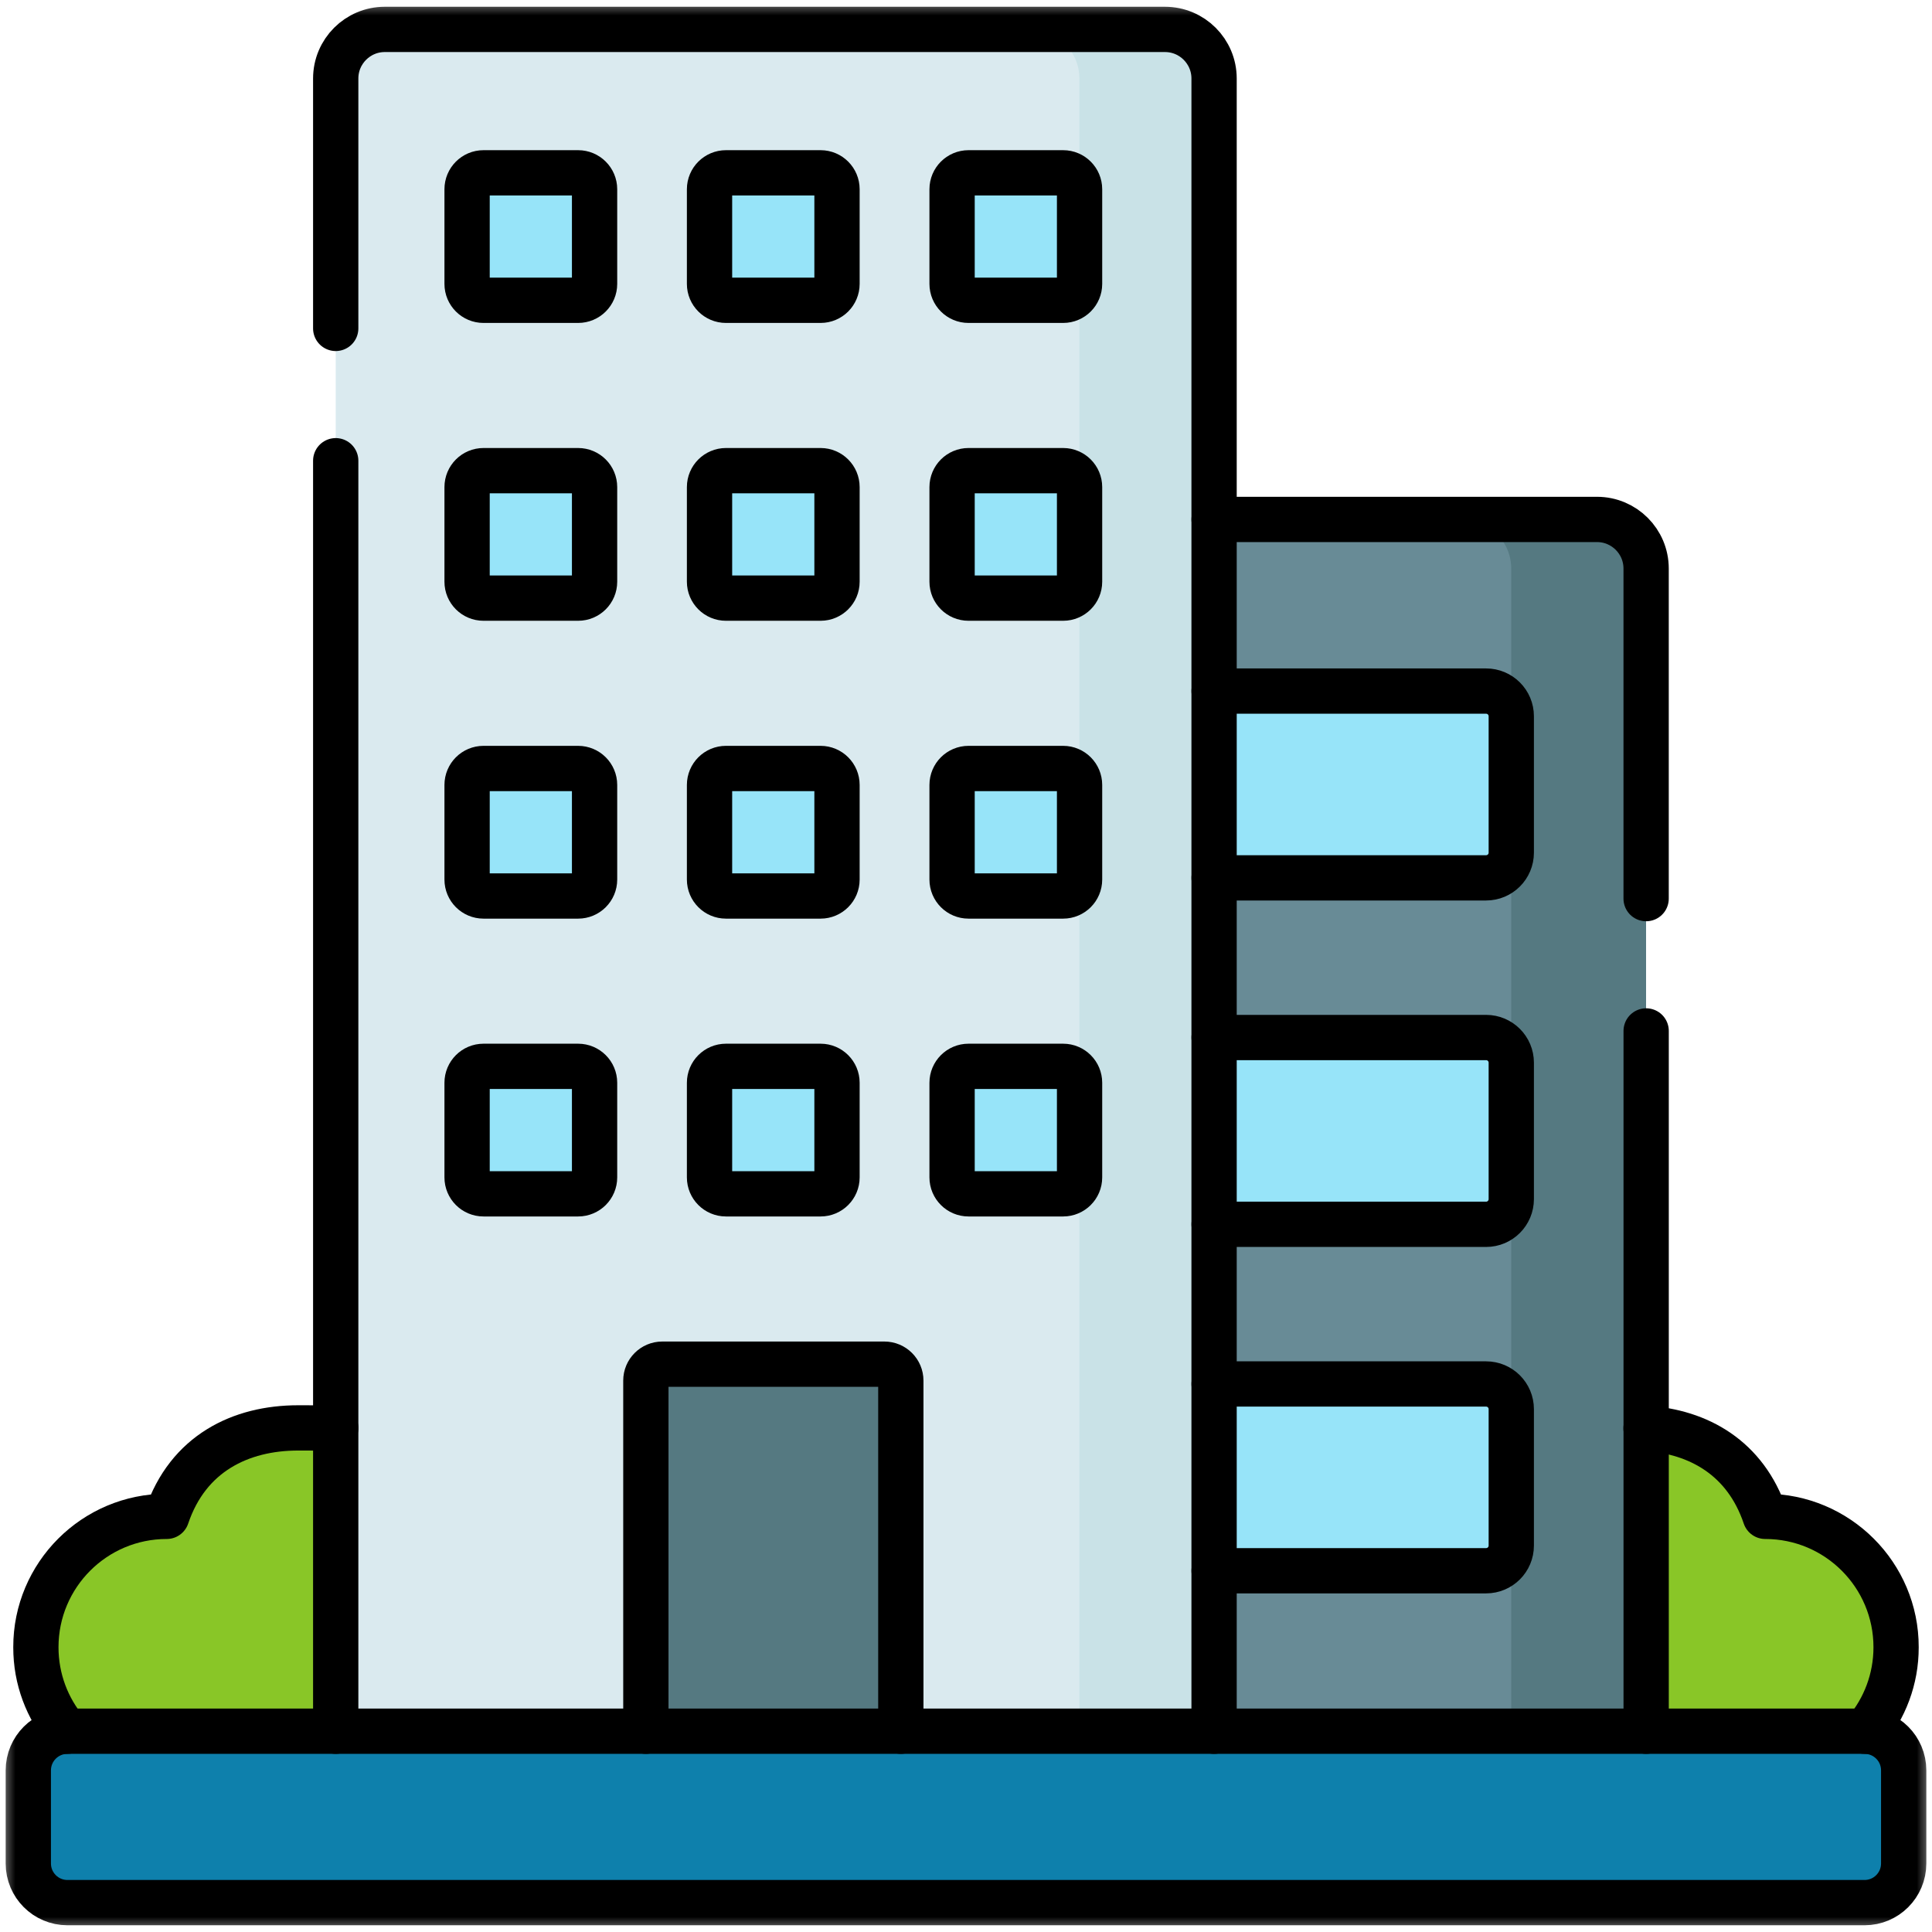
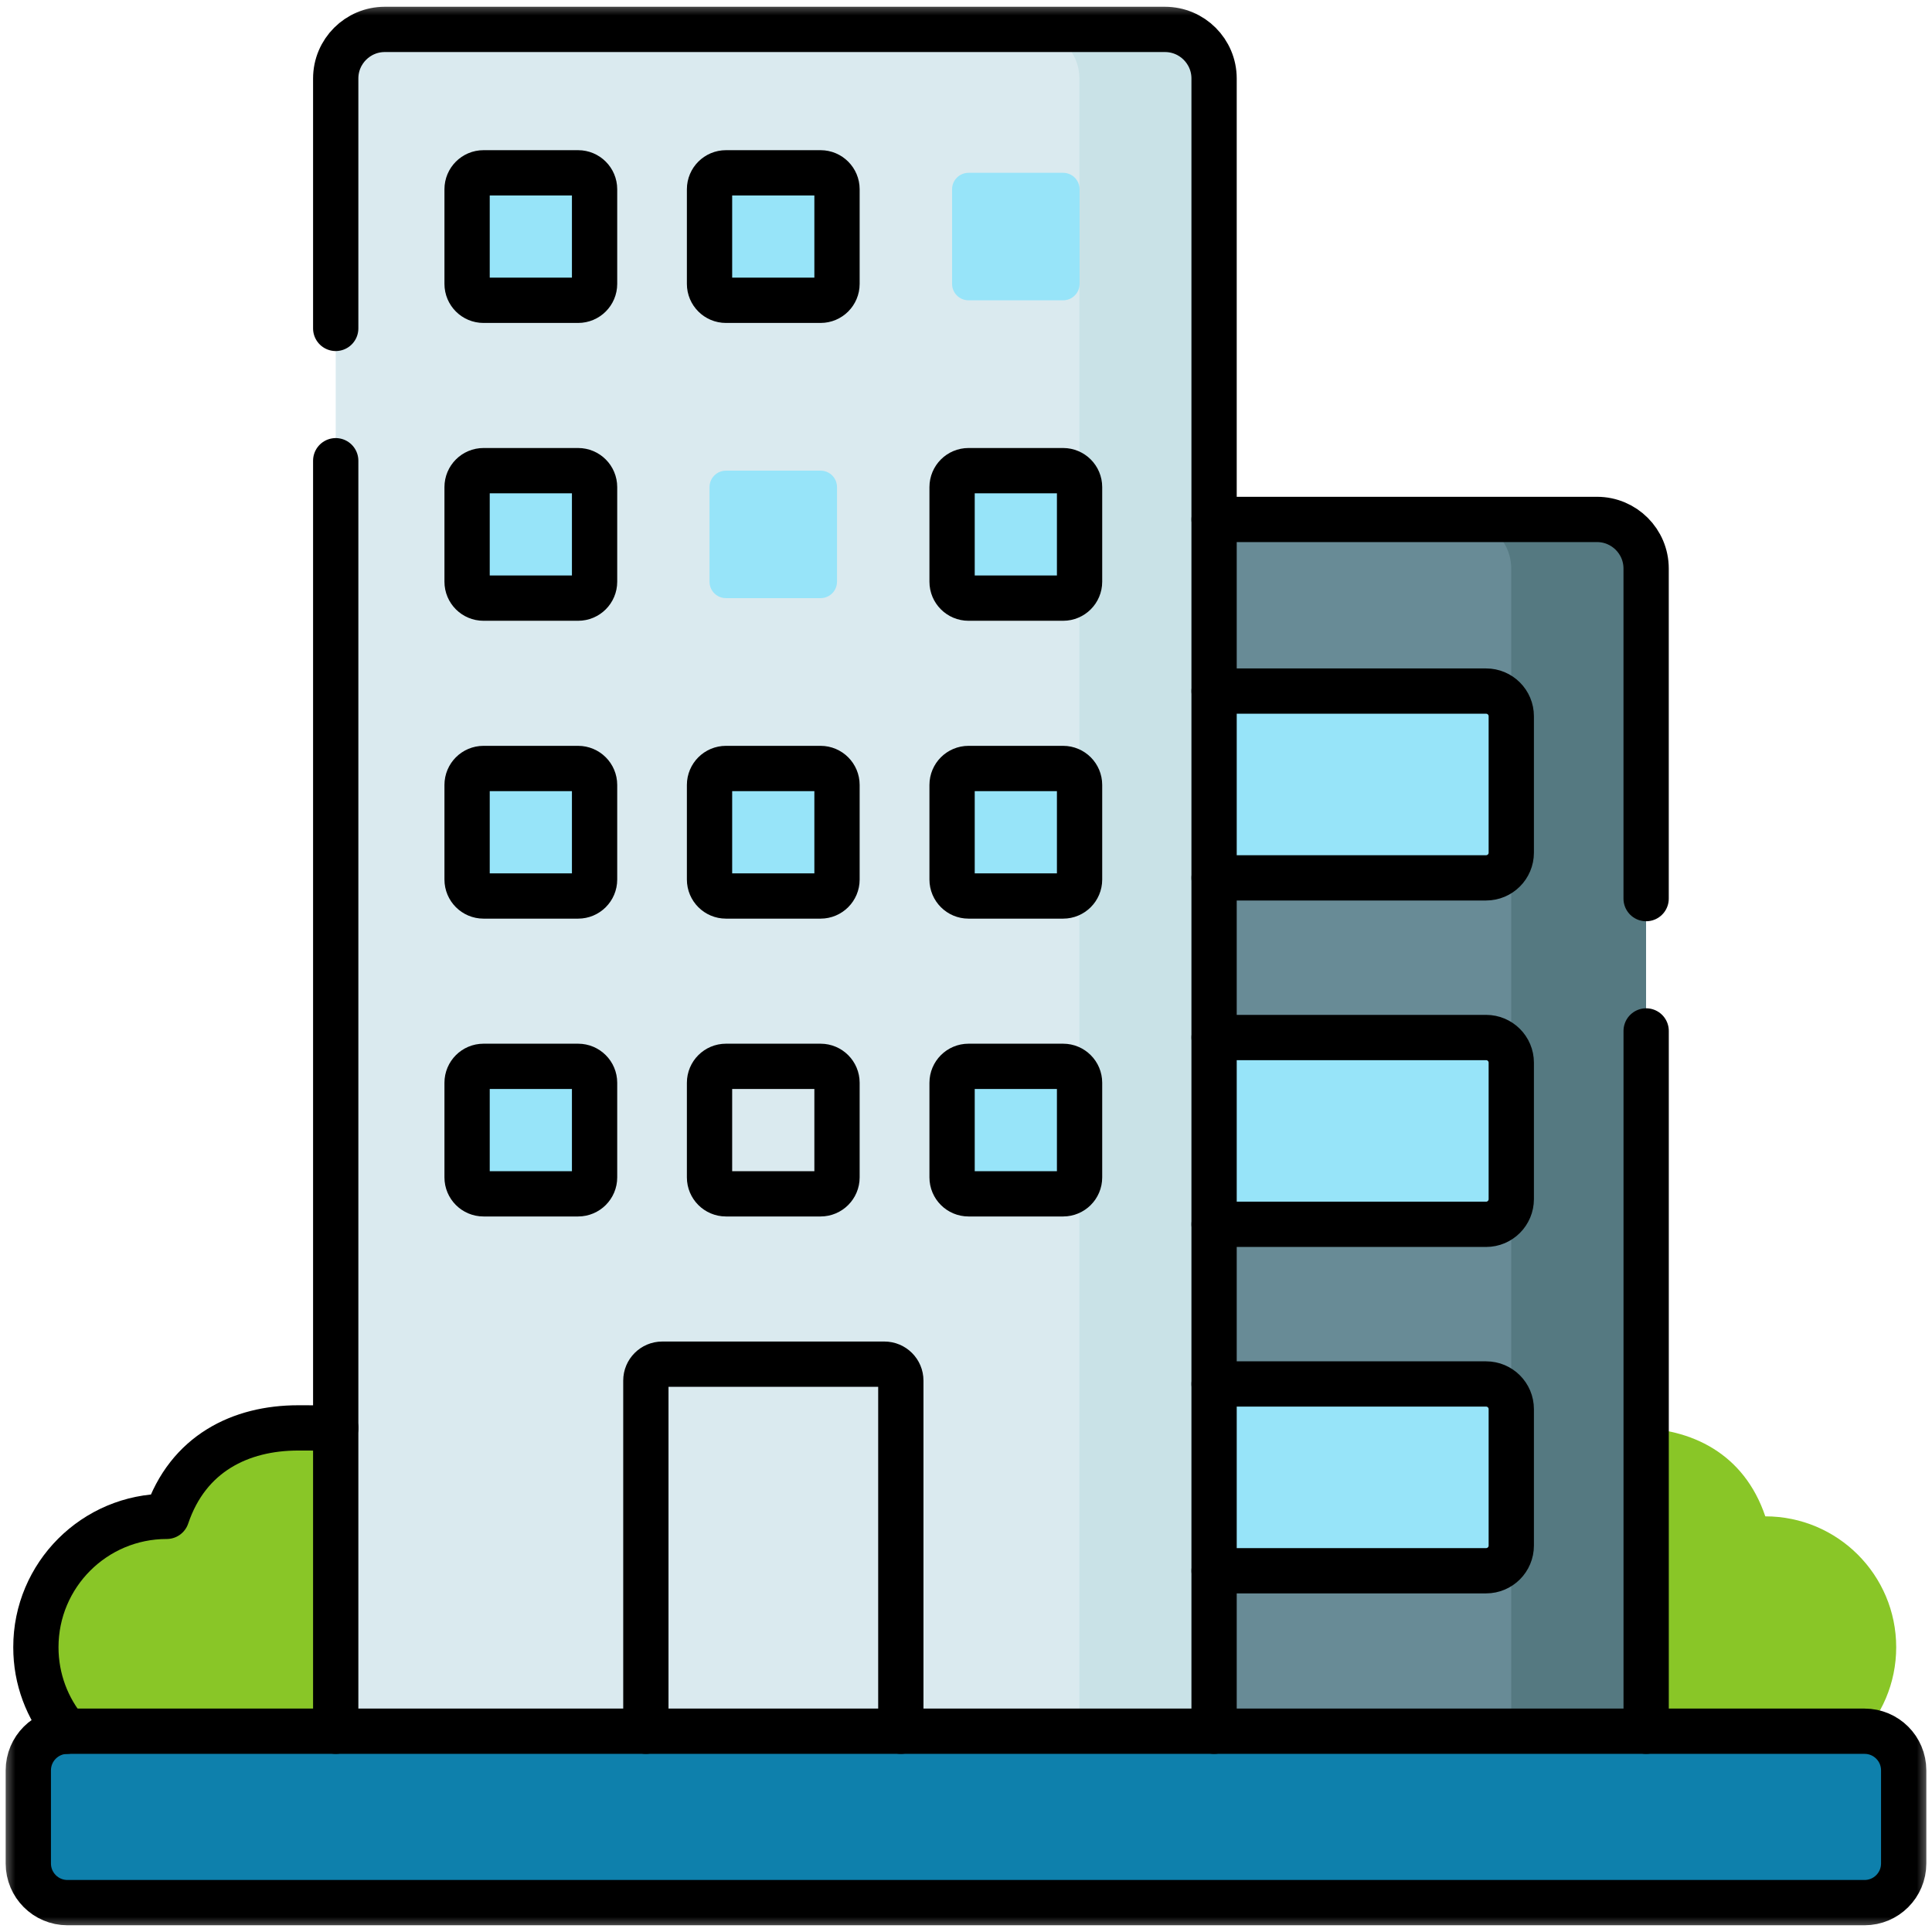
<svg xmlns="http://www.w3.org/2000/svg" width="64" height="64" viewBox="0 0 64 64" fill="none">
  <g id="office-building 1" clip-path="url(#clip0_292_1312)">
    <g id="g8406">
      <g id="g8408">
        <g id="Clip path group">
          <mask id="mask0_292_1312" style="mask-type:luminance" maskUnits="userSpaceOnUse" x="0" y="0" width="64" height="64">
            <g id="clipPath8414">
              <path id="path8412" d="M0 3.8147e-06H64V64H0V3.8147e-06Z" fill="white" />
            </g>
          </mask>
          <g mask="url(#mask0_292_1312)">
            <g id="g8410">
              <g id="g8416">
                <path id="path8418" d="M11.794 47.307C11.196 47.304 10.558 47.302 9.876 47.302C7.971 47.302 6.227 48.146 5.523 50.231C3.129 50.231 1.188 52.172 1.188 54.567C1.188 56.961 3.129 58.902 5.523 58.902H11.794V47.307Z" fill="#89C627" />
              </g>
              <g id="g8420">
                <path id="path8422" d="M52.207 47.307C52.805 47.304 53.443 47.302 54.125 47.302C56.03 47.302 57.774 48.146 58.478 50.231C60.873 50.231 62.814 52.172 62.814 54.567C62.814 56.961 60.873 58.902 58.478 58.902H52.207V47.307Z" fill="#89C627" />
              </g>
              <g id="g8424">
                <path id="path8426" d="M54.528 58.693H25.668V18.835C25.668 17.936 26.396 17.207 27.295 17.207H52.901C53.799 17.207 54.528 17.936 54.528 18.835V58.693Z" fill="#688B96" />
              </g>
              <g id="g8428">
                <path id="path8430" d="M49.228 29.08H39.188V22.893H49.228C49.689 22.893 50.062 23.266 50.062 23.727V28.246C50.062 28.707 49.689 29.08 49.228 29.08Z" fill="#97E4F9" />
              </g>
              <g id="g8432">
                <path id="path8434" d="M49.228 40.557H39.188V34.369H49.228C49.689 34.369 50.062 34.743 50.062 35.203V39.722C50.062 40.183 49.689 40.557 49.228 40.557Z" fill="#97E4F9" />
              </g>
              <g id="g8436">
                <path id="path8438" d="M49.228 52.033H39.188V45.846H49.228C49.689 45.846 50.062 46.219 50.062 46.68V51.199C50.062 51.66 49.689 52.033 49.228 52.033Z" fill="#97E4F9" />
              </g>
              <g id="g8440">
                <path id="path8442" d="M52.901 17.207H48.434C49.332 17.207 50.061 17.936 50.061 18.835V58.693H54.528V18.835C54.528 17.936 53.799 17.207 52.901 17.207Z" fill="#557981" />
              </g>
              <g id="g8444">
                <path id="path8446" d="M40.218 58.693H11.121V2.601C11.121 1.702 11.85 0.974 12.748 0.974H38.59C39.489 0.974 40.218 1.702 40.218 2.601V58.693Z" fill="#DAEAEF" />
              </g>
              <g id="g8448">
                <path id="path8450" d="M38.589 0.974H34.129C35.028 0.974 35.756 1.702 35.756 2.601V58.693H40.216V2.601C40.216 1.702 39.488 0.974 38.589 0.974Z" fill="#C9E2E7" />
              </g>
              <g id="g8452">
                <path id="path8454" d="M61.766 57.349H2.234C1.518 57.349 0.938 57.929 0.938 58.645V61.73C0.938 62.446 1.518 63.027 2.234 63.027H61.766C62.482 63.027 63.062 62.446 63.062 61.73V58.645C63.062 57.929 62.482 57.349 61.766 57.349Z" fill="#0E80AC" />
              </g>
              <g id="g8456">
-                 <path id="path8458" d="M29.296 45.19H21.939C21.638 45.19 21.395 45.433 21.395 45.734V57.349H29.841V45.734C29.841 45.433 29.597 45.19 29.296 45.19Z" fill="#557981" />
-               </g>
+                 </g>
              <g id="g8460">
                <path id="path8462" d="M27.183 9.948H24.048C23.748 9.948 23.504 9.705 23.504 9.404V6.269C23.504 5.969 23.748 5.725 24.048 5.725H27.183C27.483 5.725 27.727 5.969 27.727 6.269V9.404C27.727 9.705 27.483 9.948 27.183 9.948Z" fill="#97E4F9" />
              </g>
              <g id="g8464">
                <path id="path8466" d="M35.218 9.948H32.083C31.783 9.948 31.539 9.705 31.539 9.404V6.269C31.539 5.969 31.783 5.725 32.083 5.725H35.218C35.518 5.725 35.762 5.969 35.762 6.269V9.404C35.762 9.705 35.518 9.948 35.218 9.948Z" fill="#97E4F9" />
              </g>
              <g id="g8468">
                <path id="path8470" d="M27.183 19.814H24.048C23.748 19.814 23.504 19.571 23.504 19.27V16.136C23.504 15.835 23.748 15.591 24.048 15.591H27.183C27.483 15.591 27.727 15.835 27.727 16.136V19.27C27.727 19.571 27.483 19.814 27.183 19.814Z" fill="#97E4F9" />
              </g>
              <g id="g8472">
                <path id="path8474" d="M35.218 19.814H32.083C31.783 19.814 31.539 19.571 31.539 19.27V16.136C31.539 15.835 31.783 15.591 32.083 15.591H35.218C35.518 15.591 35.762 15.835 35.762 16.136V19.27C35.762 19.571 35.518 19.814 35.218 19.814Z" fill="#97E4F9" />
              </g>
              <g id="g8476">
                <path id="path8478" d="M27.183 29.681H24.048C23.748 29.681 23.504 29.437 23.504 29.136V26.002C23.504 25.701 23.748 25.457 24.048 25.457H27.183C27.483 25.457 27.727 25.701 27.727 26.002V29.136C27.727 29.437 27.483 29.681 27.183 29.681Z" fill="#97E4F9" />
              </g>
              <g id="g8480">
                <path id="path8482" d="M35.218 29.681H32.083C31.783 29.681 31.539 29.437 31.539 29.136V26.002C31.539 25.701 31.783 25.457 32.083 25.457H35.218C35.518 25.457 35.762 25.701 35.762 26.002V29.136C35.762 29.437 35.518 29.681 35.218 29.681Z" fill="#97E4F9" />
              </g>
              <g id="g8484">
-                 <path id="path8486" d="M27.183 39.547H24.048C23.748 39.547 23.504 39.303 23.504 39.003V35.868C23.504 35.568 23.748 35.324 24.048 35.324H27.183C27.483 35.324 27.727 35.568 27.727 35.868V39.003C27.727 39.303 27.483 39.547 27.183 39.547Z" fill="#97E4F9" />
-               </g>
+                 </g>
              <g id="g8488">
                <path id="path8490" d="M35.218 39.547H32.083C31.783 39.547 31.539 39.303 31.539 39.003V35.868C31.539 35.568 31.783 35.324 32.083 35.324H35.218C35.518 35.324 35.762 35.568 35.762 35.868V39.003C35.762 39.303 35.518 39.547 35.218 39.547Z" fill="#97E4F9" />
              </g>
              <g id="g8492">
                <path id="path8494" d="M19.151 9.948H16.017C15.716 9.948 15.473 9.705 15.473 9.404V6.269C15.473 5.969 15.716 5.725 16.017 5.725H19.151C19.452 5.725 19.696 5.969 19.696 6.269V9.404C19.696 9.705 19.452 9.948 19.151 9.948Z" fill="#97E4F9" />
              </g>
              <g id="g8496">
                <path id="path8498" d="M19.151 19.814H16.017C15.716 19.814 15.473 19.571 15.473 19.27V16.136C15.473 15.835 15.716 15.591 16.017 15.591H19.151C19.452 15.591 19.696 15.835 19.696 16.136V19.27C19.696 19.571 19.452 19.814 19.151 19.814Z" fill="#97E4F9" />
              </g>
              <g id="g8500">
                <path id="path8502" d="M19.151 29.681H16.017C15.716 29.681 15.473 29.437 15.473 29.136V26.002C15.473 25.701 15.716 25.457 16.017 25.457H19.151C19.452 25.457 19.696 25.701 19.696 26.002V29.136C19.696 29.437 19.452 29.681 19.151 29.681Z" fill="#97E4F9" />
              </g>
              <g id="g8504">
                <path id="path8506" d="M19.151 39.547H16.017C15.716 39.547 15.473 39.303 15.473 39.003V35.868C15.473 35.568 15.716 35.324 16.017 35.324H19.151C19.452 35.324 19.696 35.568 19.696 35.868V39.003C19.696 39.303 19.452 39.547 19.151 39.547Z" fill="#97E4F9" />
              </g>
              <g id="g8508">
                <path id="path8510" d="M27.183 9.948H24.048C23.748 9.948 23.504 9.705 23.504 9.404V6.269C23.504 5.969 23.748 5.725 24.048 5.725H27.183C27.483 5.725 27.727 5.969 27.727 6.269V9.404C27.727 9.705 27.483 9.948 27.183 9.948Z" stroke="black" stroke-width="1.5" stroke-miterlimit="10" stroke-linecap="round" stroke-linejoin="round" />
              </g>
              <g id="g8512">
-                 <path id="path8514" d="M35.218 9.948H32.083C31.783 9.948 31.539 9.705 31.539 9.404V6.269C31.539 5.969 31.783 5.725 32.083 5.725H35.218C35.518 5.725 35.762 5.969 35.762 6.269V9.404C35.762 9.705 35.518 9.948 35.218 9.948Z" stroke="black" stroke-width="1.5" stroke-miterlimit="10" stroke-linecap="round" stroke-linejoin="round" />
-               </g>
+                 </g>
              <g id="g8516">
-                 <path id="path8518" d="M27.183 19.814H24.048C23.748 19.814 23.504 19.571 23.504 19.27V16.136C23.504 15.835 23.748 15.591 24.048 15.591H27.183C27.483 15.591 27.727 15.835 27.727 16.136V19.27C27.727 19.571 27.483 19.814 27.183 19.814Z" stroke="black" stroke-width="1.5" stroke-miterlimit="10" stroke-linecap="round" stroke-linejoin="round" />
-               </g>
+                 </g>
              <g id="g8520">
                <path id="path8522" d="M35.218 19.814H32.083C31.783 19.814 31.539 19.571 31.539 19.27V16.136C31.539 15.835 31.783 15.591 32.083 15.591H35.218C35.518 15.591 35.762 15.835 35.762 16.136V19.27C35.762 19.571 35.518 19.814 35.218 19.814Z" stroke="black" stroke-width="1.5" stroke-miterlimit="10" stroke-linecap="round" stroke-linejoin="round" />
              </g>
              <g id="g8524">
                <path id="path8526" d="M27.183 29.681H24.048C23.748 29.681 23.504 29.437 23.504 29.136V26.002C23.504 25.701 23.748 25.457 24.048 25.457H27.183C27.483 25.457 27.727 25.701 27.727 26.002V29.136C27.727 29.437 27.483 29.681 27.183 29.681Z" stroke="black" stroke-width="1.5" stroke-miterlimit="10" stroke-linecap="round" stroke-linejoin="round" />
              </g>
              <g id="g8528">
                <path id="path8530" d="M35.218 29.681H32.083C31.783 29.681 31.539 29.437 31.539 29.136V26.002C31.539 25.701 31.783 25.457 32.083 25.457H35.218C35.518 25.457 35.762 25.701 35.762 26.002V29.136C35.762 29.437 35.518 29.681 35.218 29.681Z" stroke="black" stroke-width="1.5" stroke-miterlimit="10" stroke-linecap="round" stroke-linejoin="round" />
              </g>
              <g id="g8532">
                <path id="path8534" d="M27.183 39.547H24.048C23.748 39.547 23.504 39.303 23.504 39.003V35.868C23.504 35.568 23.748 35.324 24.048 35.324H27.183C27.483 35.324 27.727 35.568 27.727 35.868V39.003C27.727 39.303 27.483 39.547 27.183 39.547Z" stroke="black" stroke-width="1.5" stroke-miterlimit="10" stroke-linecap="round" stroke-linejoin="round" />
              </g>
              <g id="g8536">
                <path id="path8538" d="M35.218 39.547H32.083C31.783 39.547 31.539 39.303 31.539 39.003V35.868C31.539 35.568 31.783 35.324 32.083 35.324H35.218C35.518 35.324 35.762 35.568 35.762 35.868V39.003C35.762 39.303 35.518 39.547 35.218 39.547Z" stroke="black" stroke-width="1.5" stroke-miterlimit="10" stroke-linecap="round" stroke-linejoin="round" />
              </g>
              <g id="g8540">
                <path id="path8542" d="M19.151 9.948H16.017C15.716 9.948 15.473 9.705 15.473 9.404V6.269C15.473 5.969 15.716 5.725 16.017 5.725H19.151C19.452 5.725 19.696 5.969 19.696 6.269V9.404C19.696 9.705 19.452 9.948 19.151 9.948Z" stroke="black" stroke-width="1.5" stroke-miterlimit="10" stroke-linecap="round" stroke-linejoin="round" />
              </g>
              <g id="g8544">
                <path id="path8546" d="M19.151 19.814H16.017C15.716 19.814 15.473 19.571 15.473 19.27V16.136C15.473 15.835 15.716 15.591 16.017 15.591H19.151C19.452 15.591 19.696 15.835 19.696 16.136V19.27C19.696 19.571 19.452 19.814 19.151 19.814Z" stroke="black" stroke-width="1.5" stroke-miterlimit="10" stroke-linecap="round" stroke-linejoin="round" />
              </g>
              <g id="g8548">
                <path id="path8550" d="M19.151 29.681H16.017C15.716 29.681 15.473 29.437 15.473 29.136V26.002C15.473 25.701 15.716 25.457 16.017 25.457H19.151C19.452 25.457 19.696 25.701 19.696 26.002V29.136C19.696 29.437 19.452 29.681 19.151 29.681Z" stroke="black" stroke-width="1.5" stroke-miterlimit="10" stroke-linecap="round" stroke-linejoin="round" />
              </g>
              <g id="g8552">
                <path id="path8554" d="M19.151 39.547H16.017C15.716 39.547 15.473 39.303 15.473 39.003V35.868C15.473 35.568 15.716 35.324 16.017 35.324H19.151C19.452 35.324 19.696 35.568 19.696 35.868V39.003C19.696 39.303 19.452 39.547 19.151 39.547Z" stroke="black" stroke-width="1.5" stroke-miterlimit="10" stroke-linecap="round" stroke-linejoin="round" />
              </g>
              <g id="g8556">
                <path id="path8558" d="M11.121 15.262V57.349" stroke="black" stroke-width="1.5" stroke-miterlimit="10" stroke-linecap="round" stroke-linejoin="round" />
              </g>
              <g id="g8560">
                <path id="path8562" d="M40.218 57.349V2.601C40.218 1.702 39.489 0.974 38.59 0.974H12.748C11.85 0.974 11.121 1.702 11.121 2.601V10.879" stroke="black" stroke-width="1.5" stroke-miterlimit="10" stroke-linecap="round" stroke-linejoin="round" />
              </g>
              <g id="g8564">
                <path id="path8566" d="M29.841 57.349V45.734C29.841 45.434 29.597 45.19 29.296 45.19H21.939C21.638 45.19 21.395 45.434 21.395 45.734V57.349" stroke="black" stroke-width="1.5" stroke-miterlimit="10" stroke-linecap="round" stroke-linejoin="round" />
              </g>
              <g id="g8568">
-                 <path id="path8570" d="M11.121 47.304C10.723 47.302 10.309 47.301 9.876 47.301C7.971 47.301 6.227 48.146 5.523 50.231C3.129 50.231 1.188 52.172 1.188 54.567C1.188 55.627 1.568 56.597 2.2 57.351C2.212 57.35 2.223 57.349 2.234 57.349" stroke="black" stroke-width="1.5" stroke-miterlimit="10" stroke-linecap="round" stroke-linejoin="round" />
+                 <path id="path8570" d="M11.121 47.304C10.723 47.302 10.309 47.301 9.876 47.301C7.971 47.301 6.227 48.146 5.523 50.231C3.129 50.231 1.188 52.172 1.188 54.567C1.188 55.627 1.568 56.597 2.2 57.351" stroke="black" stroke-width="1.5" stroke-miterlimit="10" stroke-linecap="round" stroke-linejoin="round" />
              </g>
              <g id="g8572">
-                 <path id="path8574" d="M61.764 57.349C61.776 57.349 61.787 57.35 61.798 57.351C62.43 56.597 62.811 55.627 62.811 54.566C62.811 52.172 60.87 50.231 58.475 50.231C57.821 48.295 56.271 47.429 54.527 47.315" stroke="black" stroke-width="1.5" stroke-miterlimit="10" stroke-linecap="round" stroke-linejoin="round" />
-               </g>
+                 </g>
              <g id="g8576">
                <path id="path8578" d="M40.219 29.08H49.229C49.69 29.08 50.063 28.707 50.063 28.246V23.727C50.063 23.266 49.69 22.893 49.229 22.893H40.219" stroke="black" stroke-width="1.5" stroke-miterlimit="10" stroke-linecap="round" stroke-linejoin="round" />
              </g>
              <g id="g8580">
                <path id="path8582" d="M40.219 40.557H49.229C49.69 40.557 50.063 40.183 50.063 39.722V35.203C50.063 34.743 49.69 34.369 49.229 34.369H40.219" stroke="black" stroke-width="1.5" stroke-miterlimit="10" stroke-linecap="round" stroke-linejoin="round" />
              </g>
              <g id="g8584">
                <path id="path8586" d="M40.219 52.033H49.229C49.69 52.033 50.063 51.66 50.063 51.199V46.68C50.063 46.219 49.69 45.846 49.229 45.846H40.219" stroke="black" stroke-width="1.5" stroke-miterlimit="10" stroke-linecap="round" stroke-linejoin="round" />
              </g>
              <g id="g8588">
                <path id="path8590" d="M54.53 29.768V18.834C54.53 17.936 53.802 17.207 52.903 17.207H40.219" stroke="black" stroke-width="1.5" stroke-miterlimit="10" stroke-linecap="round" stroke-linejoin="round" />
              </g>
              <g id="g8592">
                <path id="path8594" d="M54.531 57.349V34.151" stroke="black" stroke-width="1.5" stroke-miterlimit="10" stroke-linecap="round" stroke-linejoin="round" />
              </g>
              <g id="g8596">
                <path id="path8598" d="M61.766 57.349H2.234C1.518 57.349 0.938 57.929 0.938 58.645V61.73C0.938 62.446 1.518 63.027 2.234 63.027H61.766C62.482 63.027 63.062 62.446 63.062 61.73V58.645C63.062 57.929 62.482 57.349 61.766 57.349Z" stroke="black" stroke-width="1.5" stroke-miterlimit="10" stroke-linecap="round" stroke-linejoin="round" />
              </g>
            </g>
          </g>
        </g>
      </g>
    </g>
  </g>
  <defs>
    <clipPath id="clip0_292_1312">
      <rect width="64" height="64" fill="white" />
    </clipPath>
  </defs>
</svg>